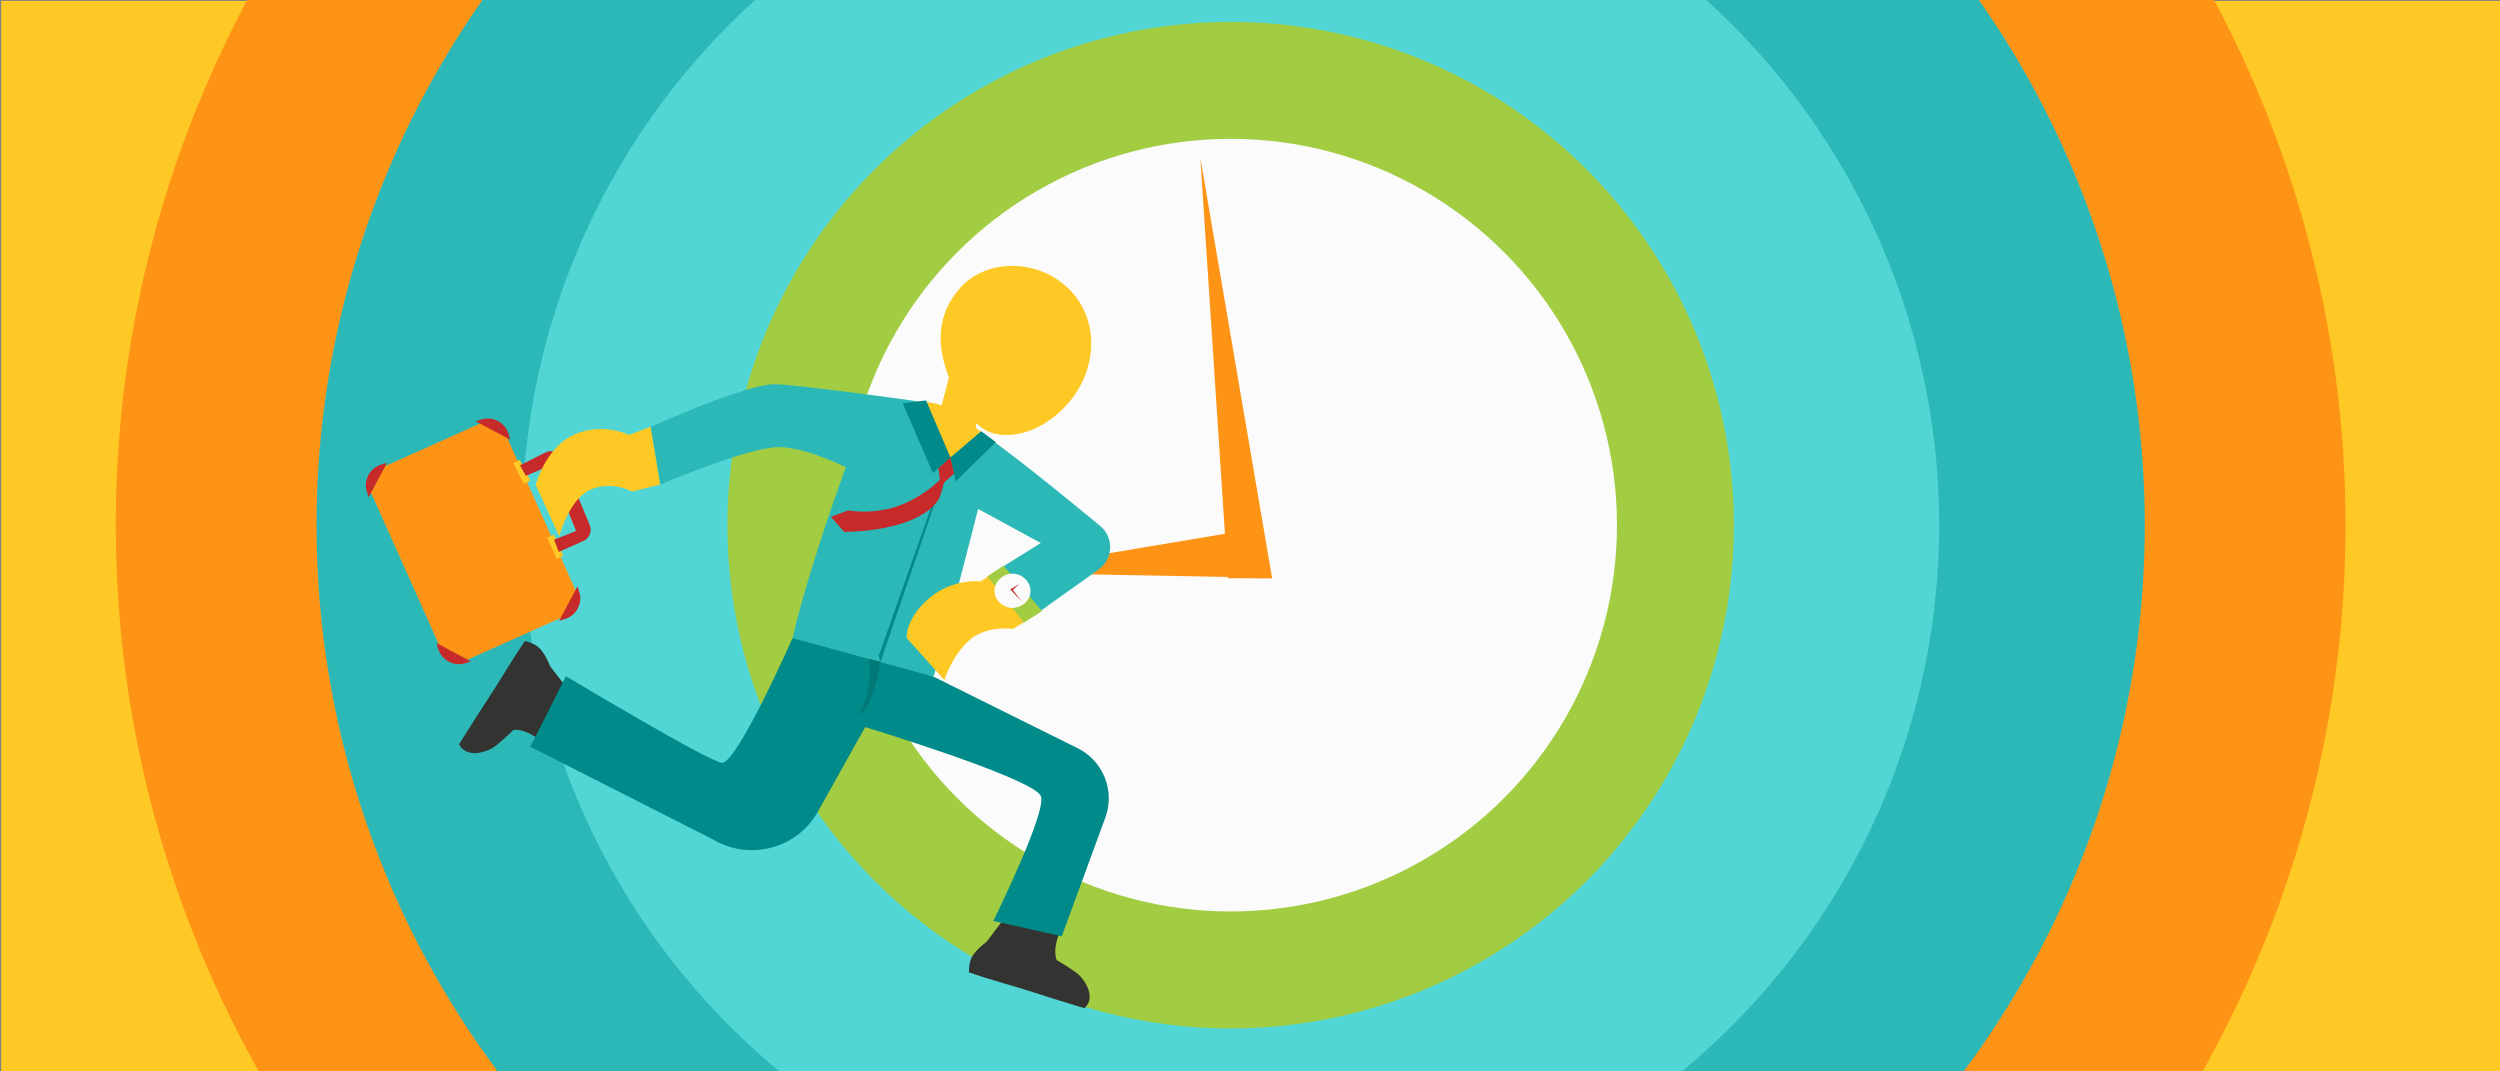
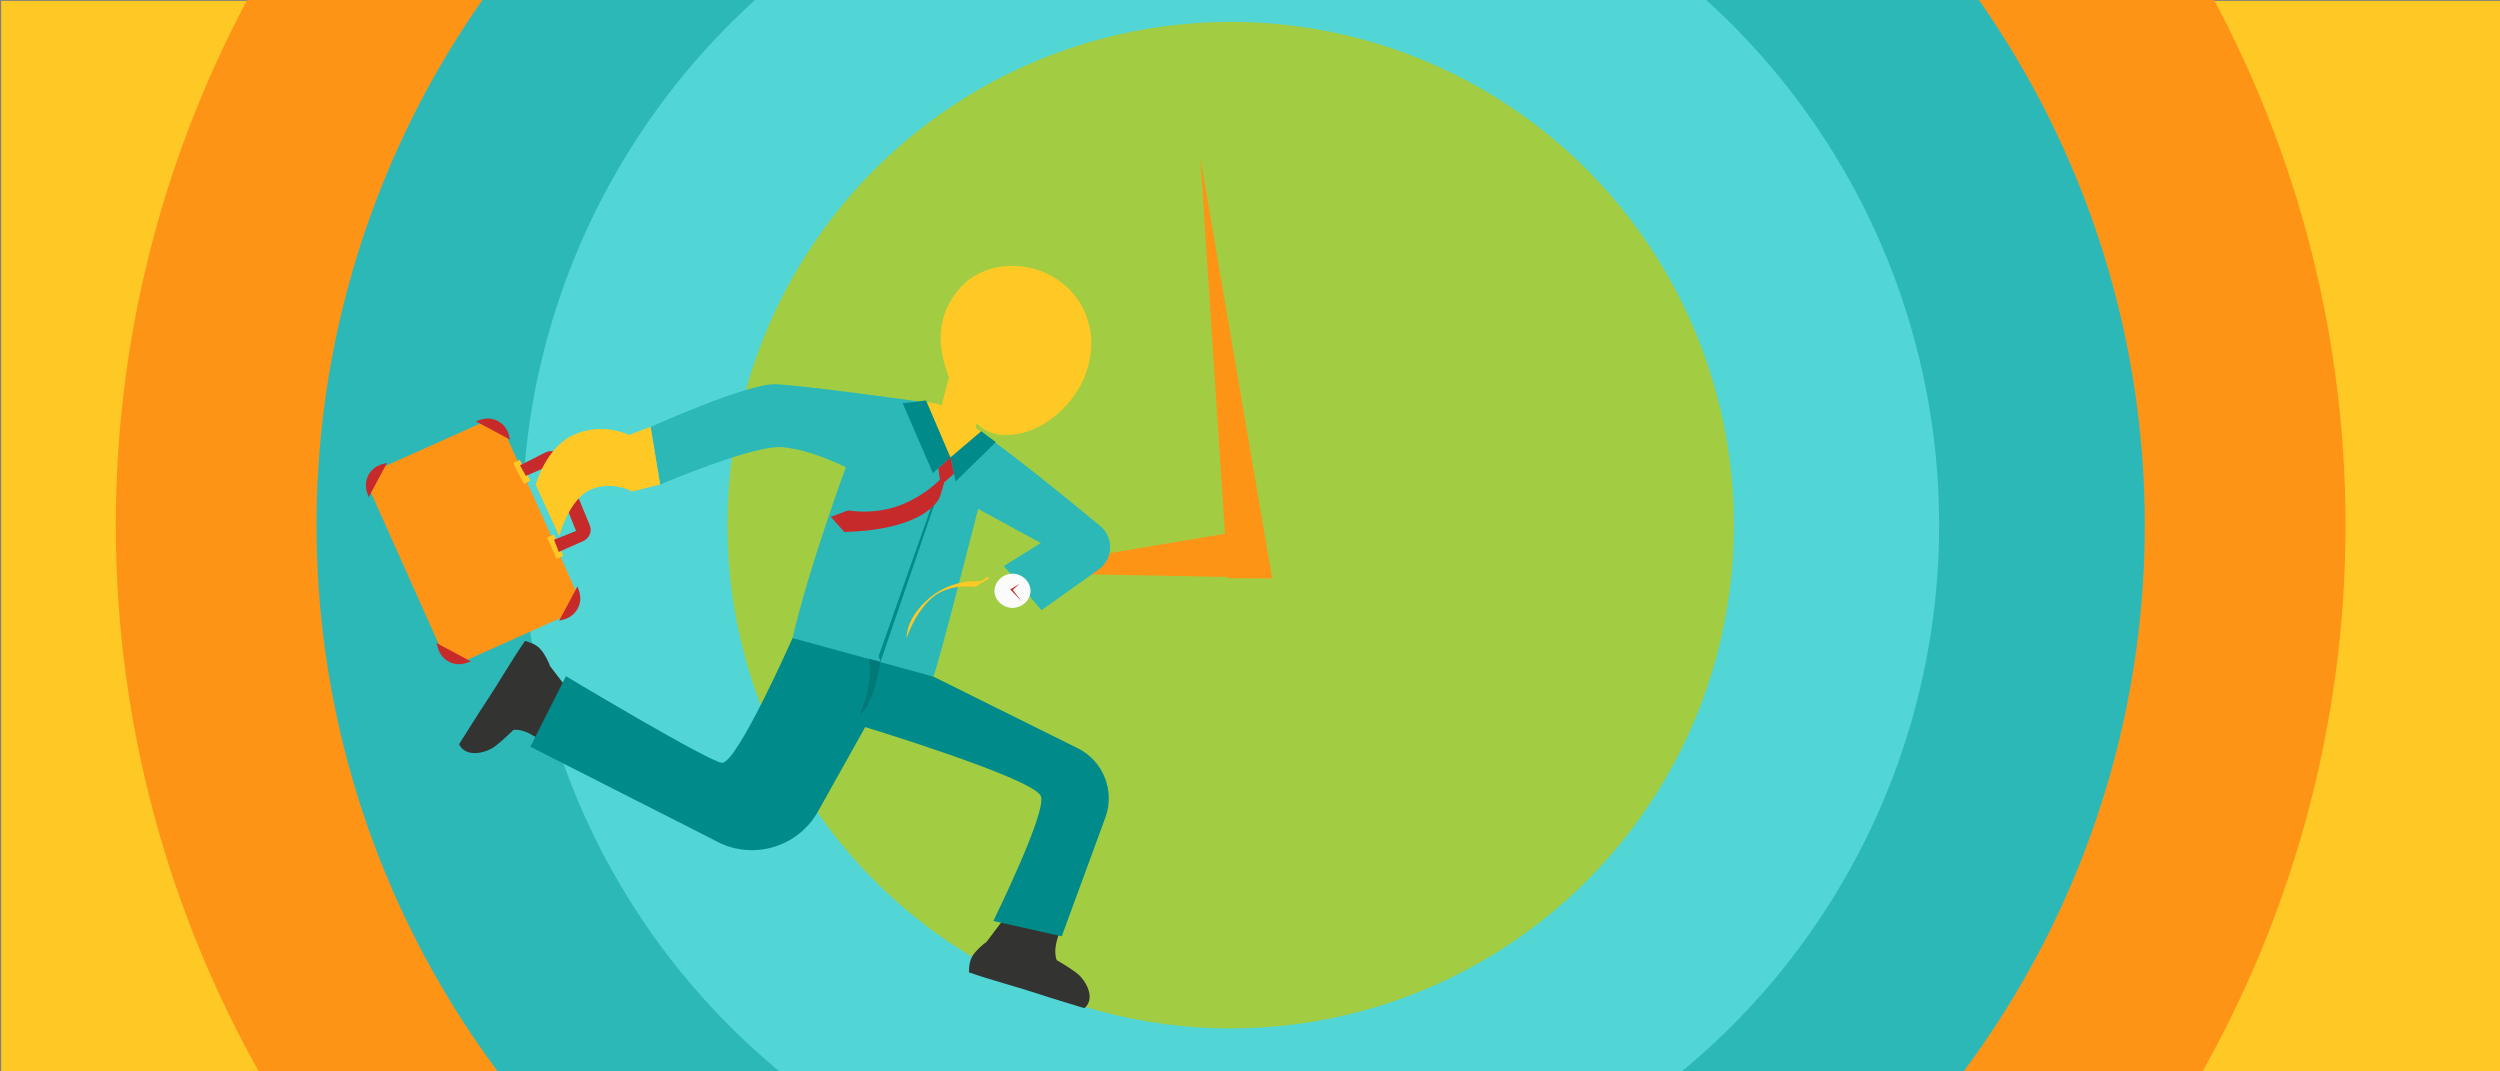
<svg xmlns="http://www.w3.org/2000/svg" version="1.1" id="Layer_1" x="0px" y="0px" viewBox="0 0 1680 720" style="enable-background:new 0 0 1680 720;" xml:space="preserve">
  <rect x="0" y="0" width="1680" height="720" fill="#808080" stroke="none" />
  <style type="text/css">
	.st0{fill:#FEC924;}
	.st1{fill:#FE9416;}
	.st2{fill:#2DB8B8;}
	.st3{fill:#51D5D5;}
	.st4{fill:#A2CD43;}
	.st5{fill:#FBFBFB;}
	.st6{fill:#008A8A;}
	.st7{fill:#C72A2A;}
	.st8{fill:#333331;}
	.st9{fill:#017979;}
</style>
  <rect x="0.8" y="0.6" class="st0" width="1679.2" height="719.6" />
  <g>
    <g>
      <circle class="st1" cx="827" cy="352.9" r="749.2" />
    </g>
    <g>
      <circle class="st2" cx="827" cy="352.9" r="614.3" />
    </g>
    <g>
      <circle class="st3" cx="827" cy="352.9" r="476.1" />
    </g>
    <g>
      <g>
        <g>
          <circle class="st4" cx="827" cy="352.9" r="338.2" />
        </g>
        <g>
-           <circle class="st5" cx="827" cy="352.9" r="259.6" />
-         </g>
+           </g>
        <g>
          <polygon class="st1" points="839.9,355.9 667.5,384.8 839.8,388     " />
          <polygon class="st1" points="825.1,388.6 806.6,105.9 854.9,388.7     " />
        </g>
      </g>
      <g>
        <path class="st2" d="M613.2,269.2c0,0-73.5-10.3-92.1-11c-18.6-0.7-83.9,28.7-83.9,28.7l6.5,38.7c0,0,62-26.5,81.6-25.1     c19.5,1.4,43.1,13.5,43.1,13.5s-24.8,67-35.8,114.8c0.5,0.8,48,33.5,94.6,25.8c2.2-2.9,30.1-112.6,30.1-112.6l42.1,22.9     L668,384.5l25.8,29.9l44.9-32c9.5-7.2,9.8-21.3,0.7-28.9c-23.8-19.7-65.2-53.4-84.2-65.6C627.7,270,613.2,269.2,613.2,269.2z" />
        <polygon class="st6" points="637,308.9 590.5,440.8 591.7,444.8 638.7,307.4    " />
        <path class="st0" d="M645.2,193.5c-21.3,24-13.6,53,2,78.9c4.2,7,10.5,17.2,23,19.4c20.6,3.6,44-11.4,55.4-31.9     c14.3-26,8.9-58-17.9-73.8C687.7,174.3,660.3,176.4,645.2,193.5z" />
        <g>
          <path class="st1" d="M383,412.5L311,444.7c-5,2.2-10.9,0-13.1-5l-49.6-110.9c-2.2-5,0-10.9,5-13.1l71.9-32.2      c5-2.2,10.9,0,13.1,5L388,399.4C390.2,404.4,388,410.2,383,412.5z" />
          <rect x="348.4" y="309.4" transform="matrix(0.889 -0.457 0.457 0.889 -106.208 195.407)" class="st0" width="4.9" height="15.7" />
          <rect x="370.8" y="359.3" transform="matrix(0.913 -0.408 0.408 0.913 -117.445 184.505)" class="st0" width="4.9" height="15.7" />
          <path class="st7" d="M349.4,312.7l17.2-8.7c4.3-2.1,9.4-0.2,11.2,4.2l18.5,44.7c1.7,4.1-0.2,8.8-4.2,10.6l-16.6,7.4l-3.2-8.2      l14.8-5.9l-17.6-44l-16.1,7L349.4,312.7z" />
          <path class="st7" d="M312.7,445.7c-7.7,2.4-15.9-2-18.3-9.8l-1.1-3.8l23.2,12.4L312.7,445.7z" />
          <path class="st7" d="M246.5,330.4c-2.4-7.7,2-15.9,9.8-18.3l3.8-1.1l-12.4,23.2L246.5,330.4z" />
          <path class="st7" d="M323.5,281.9c7.7-2.4,15.9,2,18.3,9.8l1.1,3.8l-23.2-12.4L323.5,281.9z" />
          <path class="st7" d="M389.3,397.8c2.4,7.7-2,15.9-9.8,18.3l-3.8,1.1l12.4-23.2L389.3,397.8z" />
        </g>
        <path class="st0" d="M637.7,253.6l-5,19c0,0-3.1-2-14.6-2.9c-1.4,1.4,20.5,37.8,20.5,37.8l22.9-15.5l-5.8-4.5l1.8-16.9     L637.7,253.6z" />
        <path class="st0" d="M437.2,286.8l-14.5,5.5c0,0-17.3-8.8-36.7-0.3c-19.4,8.5-26,33.8-26,33.8l15.8,34.5c0,0,6.5-24.6,20.7-31.1     c14.5-6.6,28.3,1.1,28.3,1.1l18.8-4.7L437.2,286.8z" />
-         <path class="st0" d="M668,384.5l-8.9,6.2c0,0-18.7-2.4-34.8,11.4s-15,26.6-15,26.6l25.3,28.3c0,0,5-16.2,16.6-26.6     c11.9-10.6,29.5-7.7,29.5-7.7l13.2-8.3L668,384.5z" />
+         <path class="st0" d="M668,384.5l-8.9,6.2c0,0-18.7-2.4-34.8,11.4s-15,26.6-15,26.6c0,0,5-16.2,16.6-26.6     c11.9-10.6,29.5-7.7,29.5-7.7l13.2-8.3L668,384.5z" />
        <path class="st8" d="M712.5,625c-5.7-0.7-11.2-1.8-16.5-4.2c-5.8-2.6-11.1-6.3-15.9-10.5c-5.8,7.5-11.4,15.1-17.2,22.7     c-2.3,1.4-6.5,5.6-7.9,7.3c-3.5,4.3-3.7,8.3-3.9,13.1c14.1,5,31.5,9.5,44.5,13.8c13.1,4.3,20.9,6.5,33.1,10.3     c5.4-4.4,4.7-13.1-2.8-21.5c-2.4-2.7-11.7-8.5-15.8-10.8C707.7,638.5,710.3,631.3,712.5,625z" />
        <path class="st8" d="M364.2,498.2c2.2-5.3,4.8-10.5,8.5-15c4.1-5,9.1-9.2,14.5-12.7c-5.8-7.7-11.7-15.1-17.6-22.9     c-0.7-2.6-3.7-7.9-5-9.6c-3.3-4.6-7.1-5.9-11.8-7.3c-8.6,12.4-17.7,28.2-25.4,39.8c-7.7,11.6-11.9,18.7-18.9,29.6     c2.9,6.4,11.6,8.1,21.7,3c3.3-1.6,11.4-9.2,14.8-12.6C352.3,489.8,358.6,494.4,364.2,498.2z" />
        <path class="st6" d="M532.6,428.8c0,0-37.2,84.1-47.4,83.8c-8.1-0.2-104.9-58.2-104.9-58.2l-23.9,47.4l123.3,62.6     c24.6,14.3,56.1,5.7,70-19.1l31.7-56.7c0,0,110.8,33.7,117.9,46c5.3,9.2-31.8,84.3-31.8,84.3l46,10.3l29.3-79.8     c6.6-18-1.4-38.1-18.6-46.6l-96.9-48.1L532.6,428.8z" />
        <polygon class="st6" points="622.3,269.1 606.6,271 626.9,317.9 638.7,307.4 642.2,323.5 669.2,297.1 659.4,289.8 638.7,307.4         " />
        <polygon class="st7" points="630.6,314.7 632.1,326.3 641.1,318.3 638.7,307.4    " />
        <path class="st7" d="M567.4,357.5c41.9-1.1,59-13.8,63.6-22.4c1.6-2.9,4.8-16.3,4.8-16.4l0,0c-3.4,2.8-7.2,6.9-12.7,10.9     c-9.6,6.9-18.3,10.2-22.8,11.5c-12.8,3.6-23.7,2.9-30.3,1.9l-11.7,4.3L567.4,357.5z" />
        <path class="st9" d="M583.9,442.7c0,0,3.7,16.7-6.5,37.7c9.7-5.1,14.2-35.7,14.2-35.7L583.9,442.7z" />
        <g>
          <polygon class="st4" points="663.5,387.3 688,418.5 700.3,410.6 674.4,380.2     " />
          <path class="st5" d="M668.3,397.6c0.3,5.9,5.6,10.5,11.2,10.9c6.2,0.4,12.6-4.2,13-10.9c0.3-6.6-5.6-12.1-12.1-12.1      C673.9,385.5,668,391.1,668.3,397.6z" />
          <polygon class="st7" points="680.1,396.9 685.2,392.2 679.5,395.8     " />
          <polygon class="st7" points="679.9,395.5 686.7,404.3 678.9,396.1     " />
        </g>
      </g>
    </g>
  </g>
</svg>